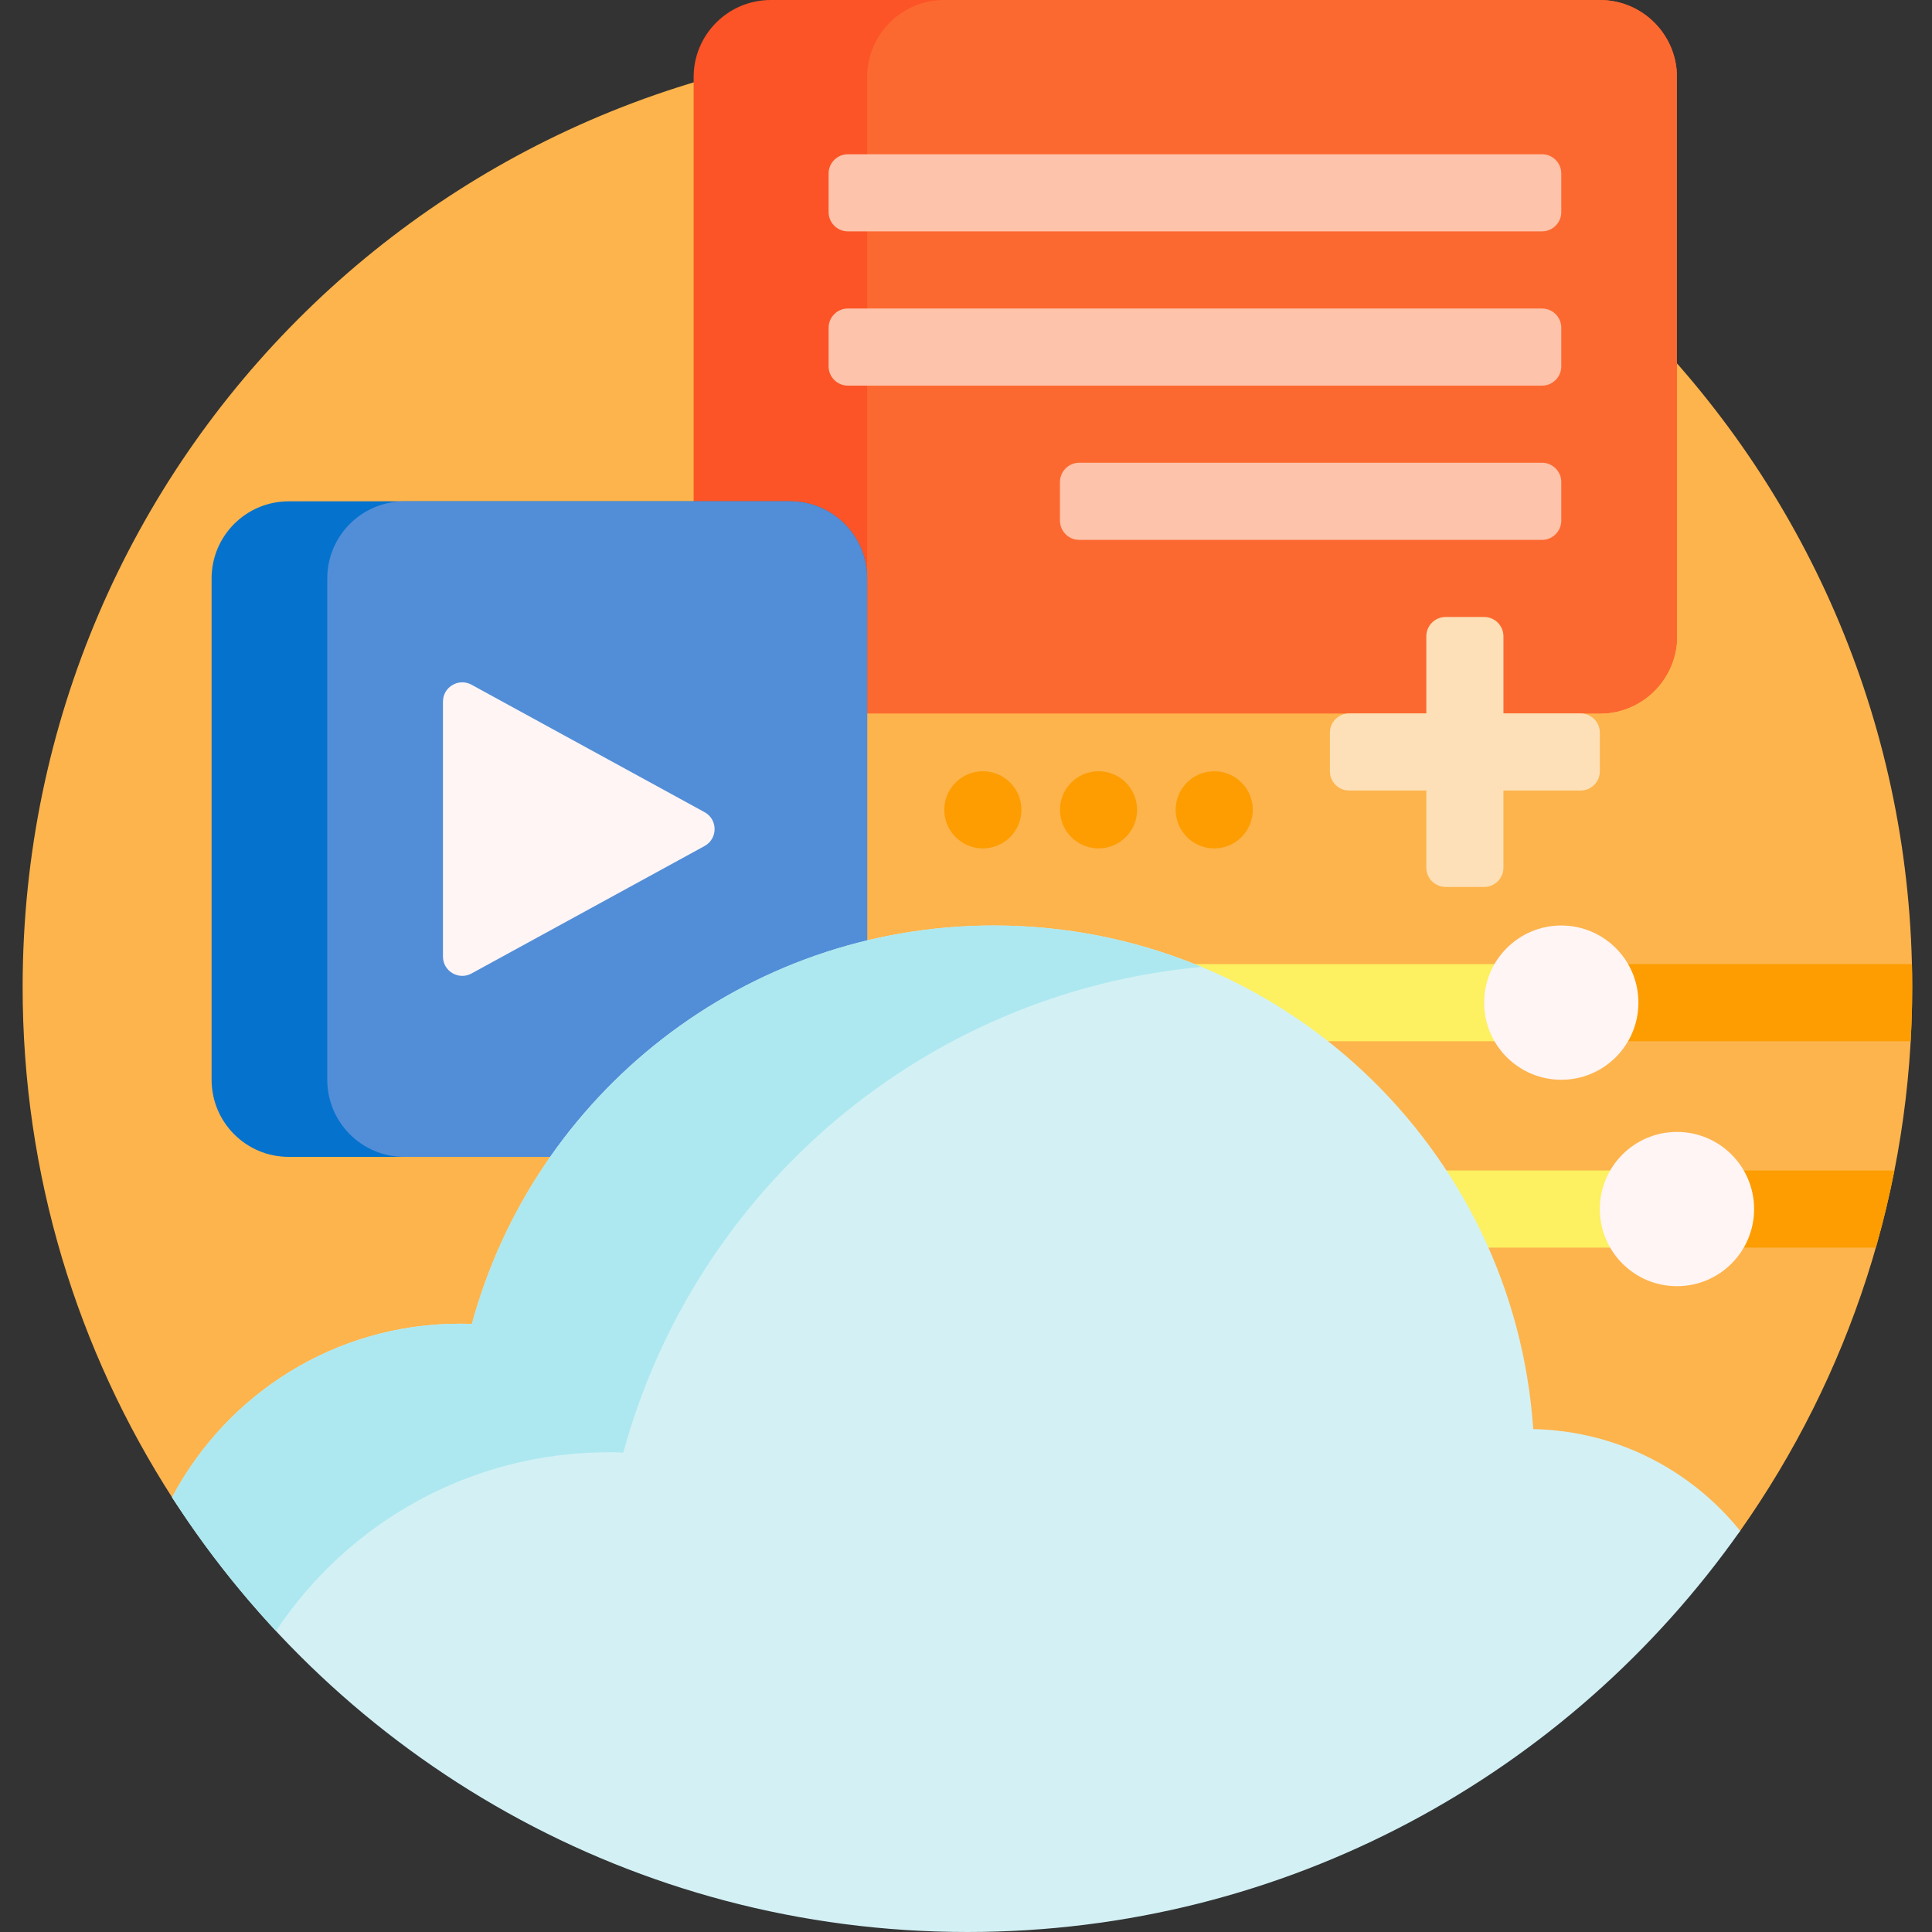
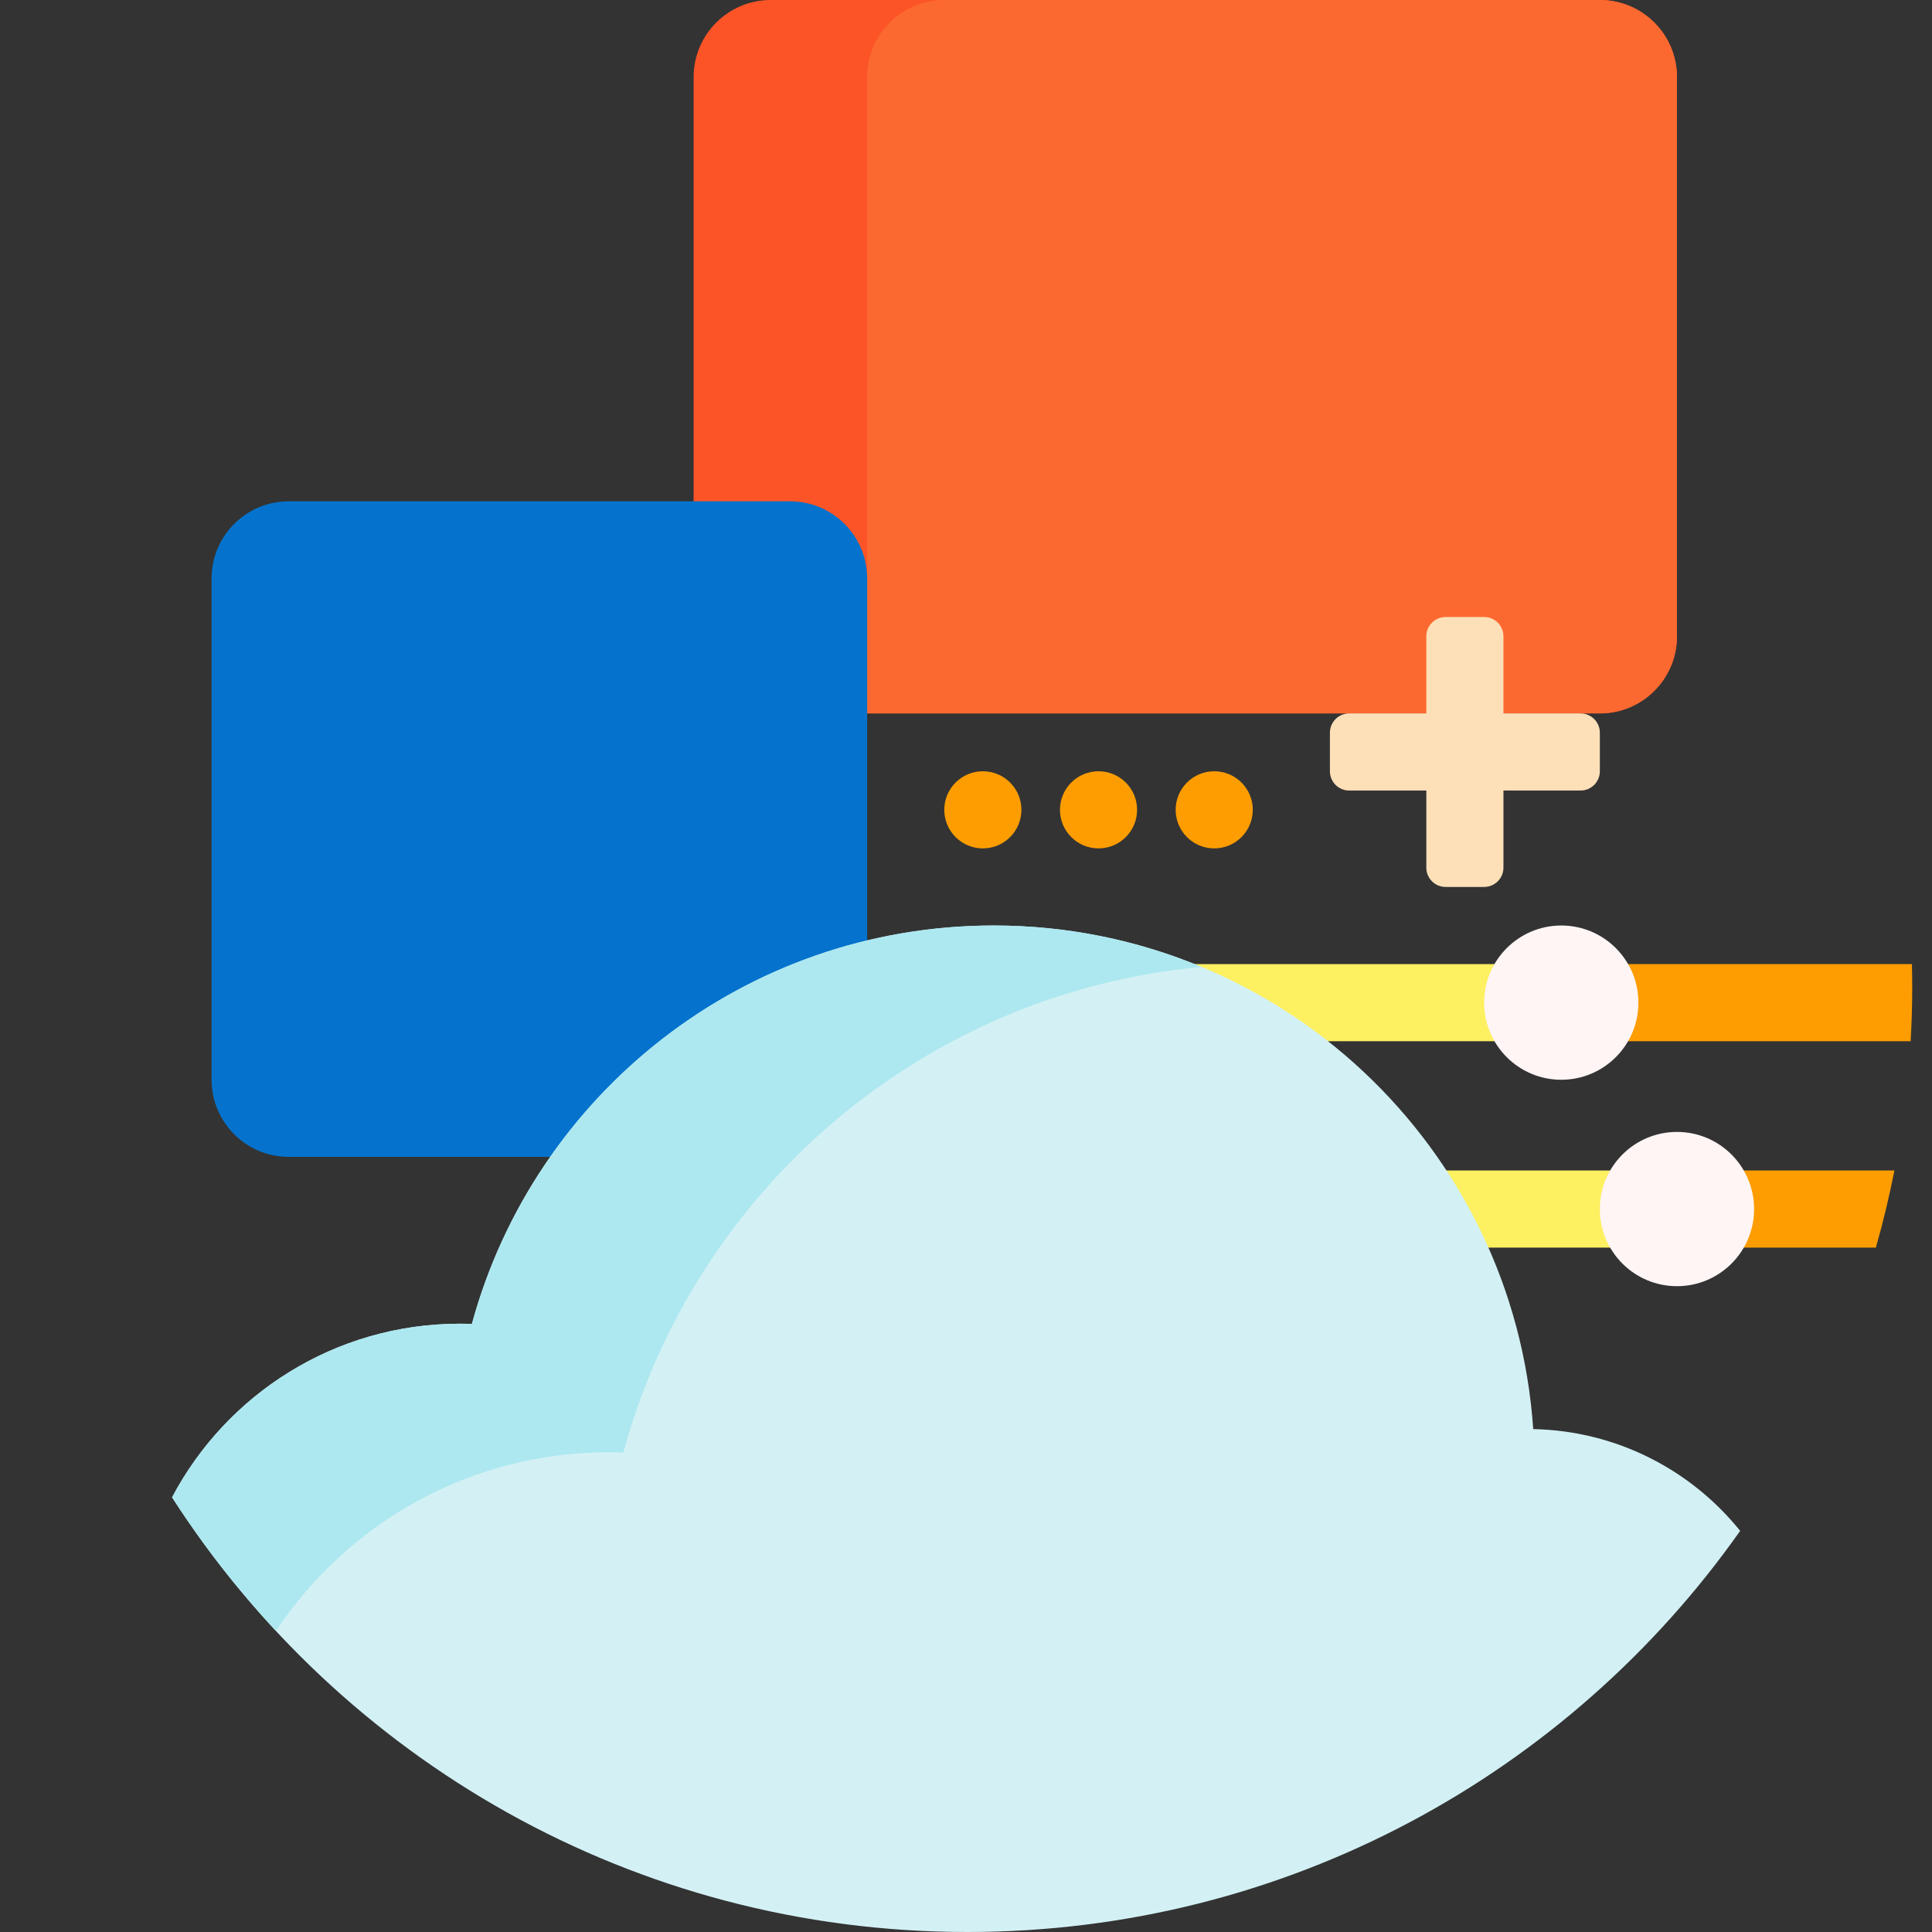
<svg xmlns="http://www.w3.org/2000/svg" height="48" viewBox="-6 0 512 512" width="48">
  <rect x="-6" y="0" width="512" height="512" fill="#333333" stroke="none" />
-   <path d="m39.871 397.23c-25.285-39.16-39.93-85.816-39.871-135.914.168-140.445 114.637-252.605 255.059-250.031 136.117 2.496 245.695 113.621 245.695 250.336 0 53.645-16.871 103.328-45.594 144.074-1.758 2.496-4.73 3.855-7.766 3.52-62.367-6.926-128.508-10.652-197.02-10.652-65.055 0-127.977 3.359-187.559 9.629-9.102.957-17.977-3.27-22.945-10.961zm0 0" fill="#fdb44c" />
  <path d="m500.758 261.621c0 4.805-.148 9.57-.414 14.309h-92.59c-2.82 0-5.109-2.289-5.109-5.109v-10.223c0-2.82 2.289-5.109 5.109-5.109h92.926c.051 2.039.078 4.082.078 6.133zm-70.266 53.684v10.219c0 2.82 2.289 5.109 5.113 5.109h55.516c1.918-6.703 3.555-13.52 4.914-20.441h-60.43c-2.824 0-5.113 2.289-5.113 5.113zm-176.027-110.914c-5.645 0-10.219 4.574-10.219 10.219s4.574 10.223 10.219 10.223c5.645 0 10.219-4.578 10.219-10.223s-4.574-10.219-10.219-10.219zm30.656 0c-5.645 0-10.219 4.574-10.219 10.219s4.574 10.223 10.219 10.223c5.645 0 10.219-4.578 10.219-10.223s-4.574-10.219-10.219-10.219zm30.66 0c-5.645 0-10.219 4.574-10.219 10.219s4.574 10.223 10.219 10.223 10.219-4.578 10.219-10.223-4.574-10.219-10.219-10.219zm0 0" fill="#fd9d01" />
  <path d="m408.273 275.93h-118.043c-2.82 0-5.109-2.289-5.109-5.109v-10.223c0-2.82 2.289-5.109 5.109-5.109h118.043c2.82 0 5.109 2.289 5.109 5.109v10.223c0 2.82-2.289 5.109-5.109 5.109zm19.922 49.594v-10.219c0-2.824-2.289-5.113-5.109-5.113h-91.977c-2.82 0-5.109 2.289-5.109 5.113v10.219c0 2.82 2.289 5.109 5.109 5.109h91.977c2.82 0 5.109-2.289 5.109-5.109zm0 0" fill="#fdf061" />
  <path d="m428.195 265.707c0 11.289-9.152 20.441-20.441 20.441-11.285 0-20.438-9.152-20.438-20.441 0-11.285 9.152-20.438 20.438-20.438 11.289 0 20.441 9.152 20.441 20.438zm10.219 34.266c-11.289 0-20.438 9.152-20.438 20.441 0 11.289 9.148 20.438 20.438 20.438 11.289 0 20.438-9.148 20.438-20.438 0-11.289-9.148-20.441-20.438-20.441zm0 0" fill="#fff5f5" />
  <path d="m417.977 189.062h-219.719c-11.289 0-20.438-9.152-20.438-20.441v-148.184c0-11.285 9.148-20.438 20.438-20.438h219.719c11.285 0 20.438 9.152 20.438 20.438v148.184c0 11.289-9.152 20.441-20.438 20.441zm0 0" fill="#fc5426" />
  <path d="m417.977 189.062h-194.172v-168.625c0-11.285 9.152-20.438 20.441-20.438h173.727c11.289 0 20.441 9.152 20.441 20.438v148.184c0 11.289-9.152 20.441-20.438 20.441zm0 0" fill="#fc6930" />
  <path d="m203.367 306.586h-132.852c-11.289 0-20.441-9.148-20.441-20.438v-132.855c0-11.289 9.152-20.438 20.441-20.438h132.852c11.289 0 20.438 9.148 20.438 20.438v132.855c0 11.289-9.148 20.438-20.438 20.438zm0 0" fill="#0573cd" />
-   <path d="m203.367 306.586h-102.195c-11.289 0-20.438-9.148-20.438-20.438v-132.855c0-11.289 9.148-20.438 20.438-20.438h102.195c11.289 0 20.438 9.148 20.438 20.438v132.855c0 11.289-9.148 20.438-20.438 20.438zm0 0" fill="#528ed7" />
  <path d="m115.879 350.797c1.066 0 2.125.027 3.18.062 16.562-60.844 72.195-105.59 138.289-105.59 75.836 0 137.906 58.906 142.973 133.457 22.168.453 41.879 10.879 54.84 26.969-45.32 64.297-120.141 106.305-204.785 106.305-88.484 0-166.246-45.902-210.777-115.195 14.461-27.355 43.188-46.008 76.281-46.008zm0 0" fill="#d3f1f5" />
  <path d="m67.141 432.234c-10.191-10.941-19.422-22.793-27.543-35.43 14.461-27.355 43.188-46.008 76.281-46.008 1.066 0 2.125.027 3.18.066 16.562-60.848 72.195-105.594 138.289-105.594 19.52 0 38.117 3.91 55.074 10.977-73.758 6.793-134.305 59.168-153.23 128.703-1.297-.047-2.594-.078-3.898-.078-36.816 0-69.219 18.824-88.152 47.363zm0 0" fill="#ade8f0" />
-   <path d="m180.719 224.203-61.766 33.781c-3.406 1.863-7.562-.602-7.562-4.484v-67.559c0-3.883 4.156-6.348 7.562-4.484l61.766 33.781c3.543 1.938 3.543 7.027 0 8.965zm0 0" fill="#fff5f5" />
-   <path d="m407.754 127.746v10.219c0 2.82-2.285 5.109-5.109 5.109h-122.633c-2.82 0-5.109-2.289-5.109-5.109v-10.219c0-2.824 2.289-5.113 5.109-5.113h122.633c2.824 0 5.109 2.289 5.109 5.113zm-5.109-45.988h-183.949c-2.82 0-5.109 2.285-5.109 5.109v10.219c0 2.82 2.289 5.109 5.109 5.109h183.949c2.824 0 5.109-2.289 5.109-5.109v-10.219c0-2.824-2.285-5.109-5.109-5.109zm0-40.879h-183.949c-2.82 0-5.109 2.289-5.109 5.109v10.219c0 2.82 2.289 5.109 5.109 5.109h183.949c2.824 0 5.109-2.289 5.109-5.109v-10.219c0-2.82-2.285-5.109-5.109-5.109zm0 0" fill="#fdc3ab" />
  <path d="m417.977 194.172v10.219c0 2.82-2.289 5.109-5.109 5.109h-20.441v20.441c0 2.82-2.289 5.109-5.109 5.109h-10.219c-2.824 0-5.109-2.289-5.109-5.109v-20.441h-20.441c-2.82 0-5.109-2.289-5.109-5.109v-10.219c0-2.82 2.289-5.109 5.109-5.109h20.441v-20.441c0-2.82 2.285-5.109 5.109-5.109h10.219c2.82 0 5.109 2.289 5.109 5.109v20.441h20.441c2.82 0 5.109 2.289 5.109 5.109zm0 0" fill="#fde0b8" />
</svg>